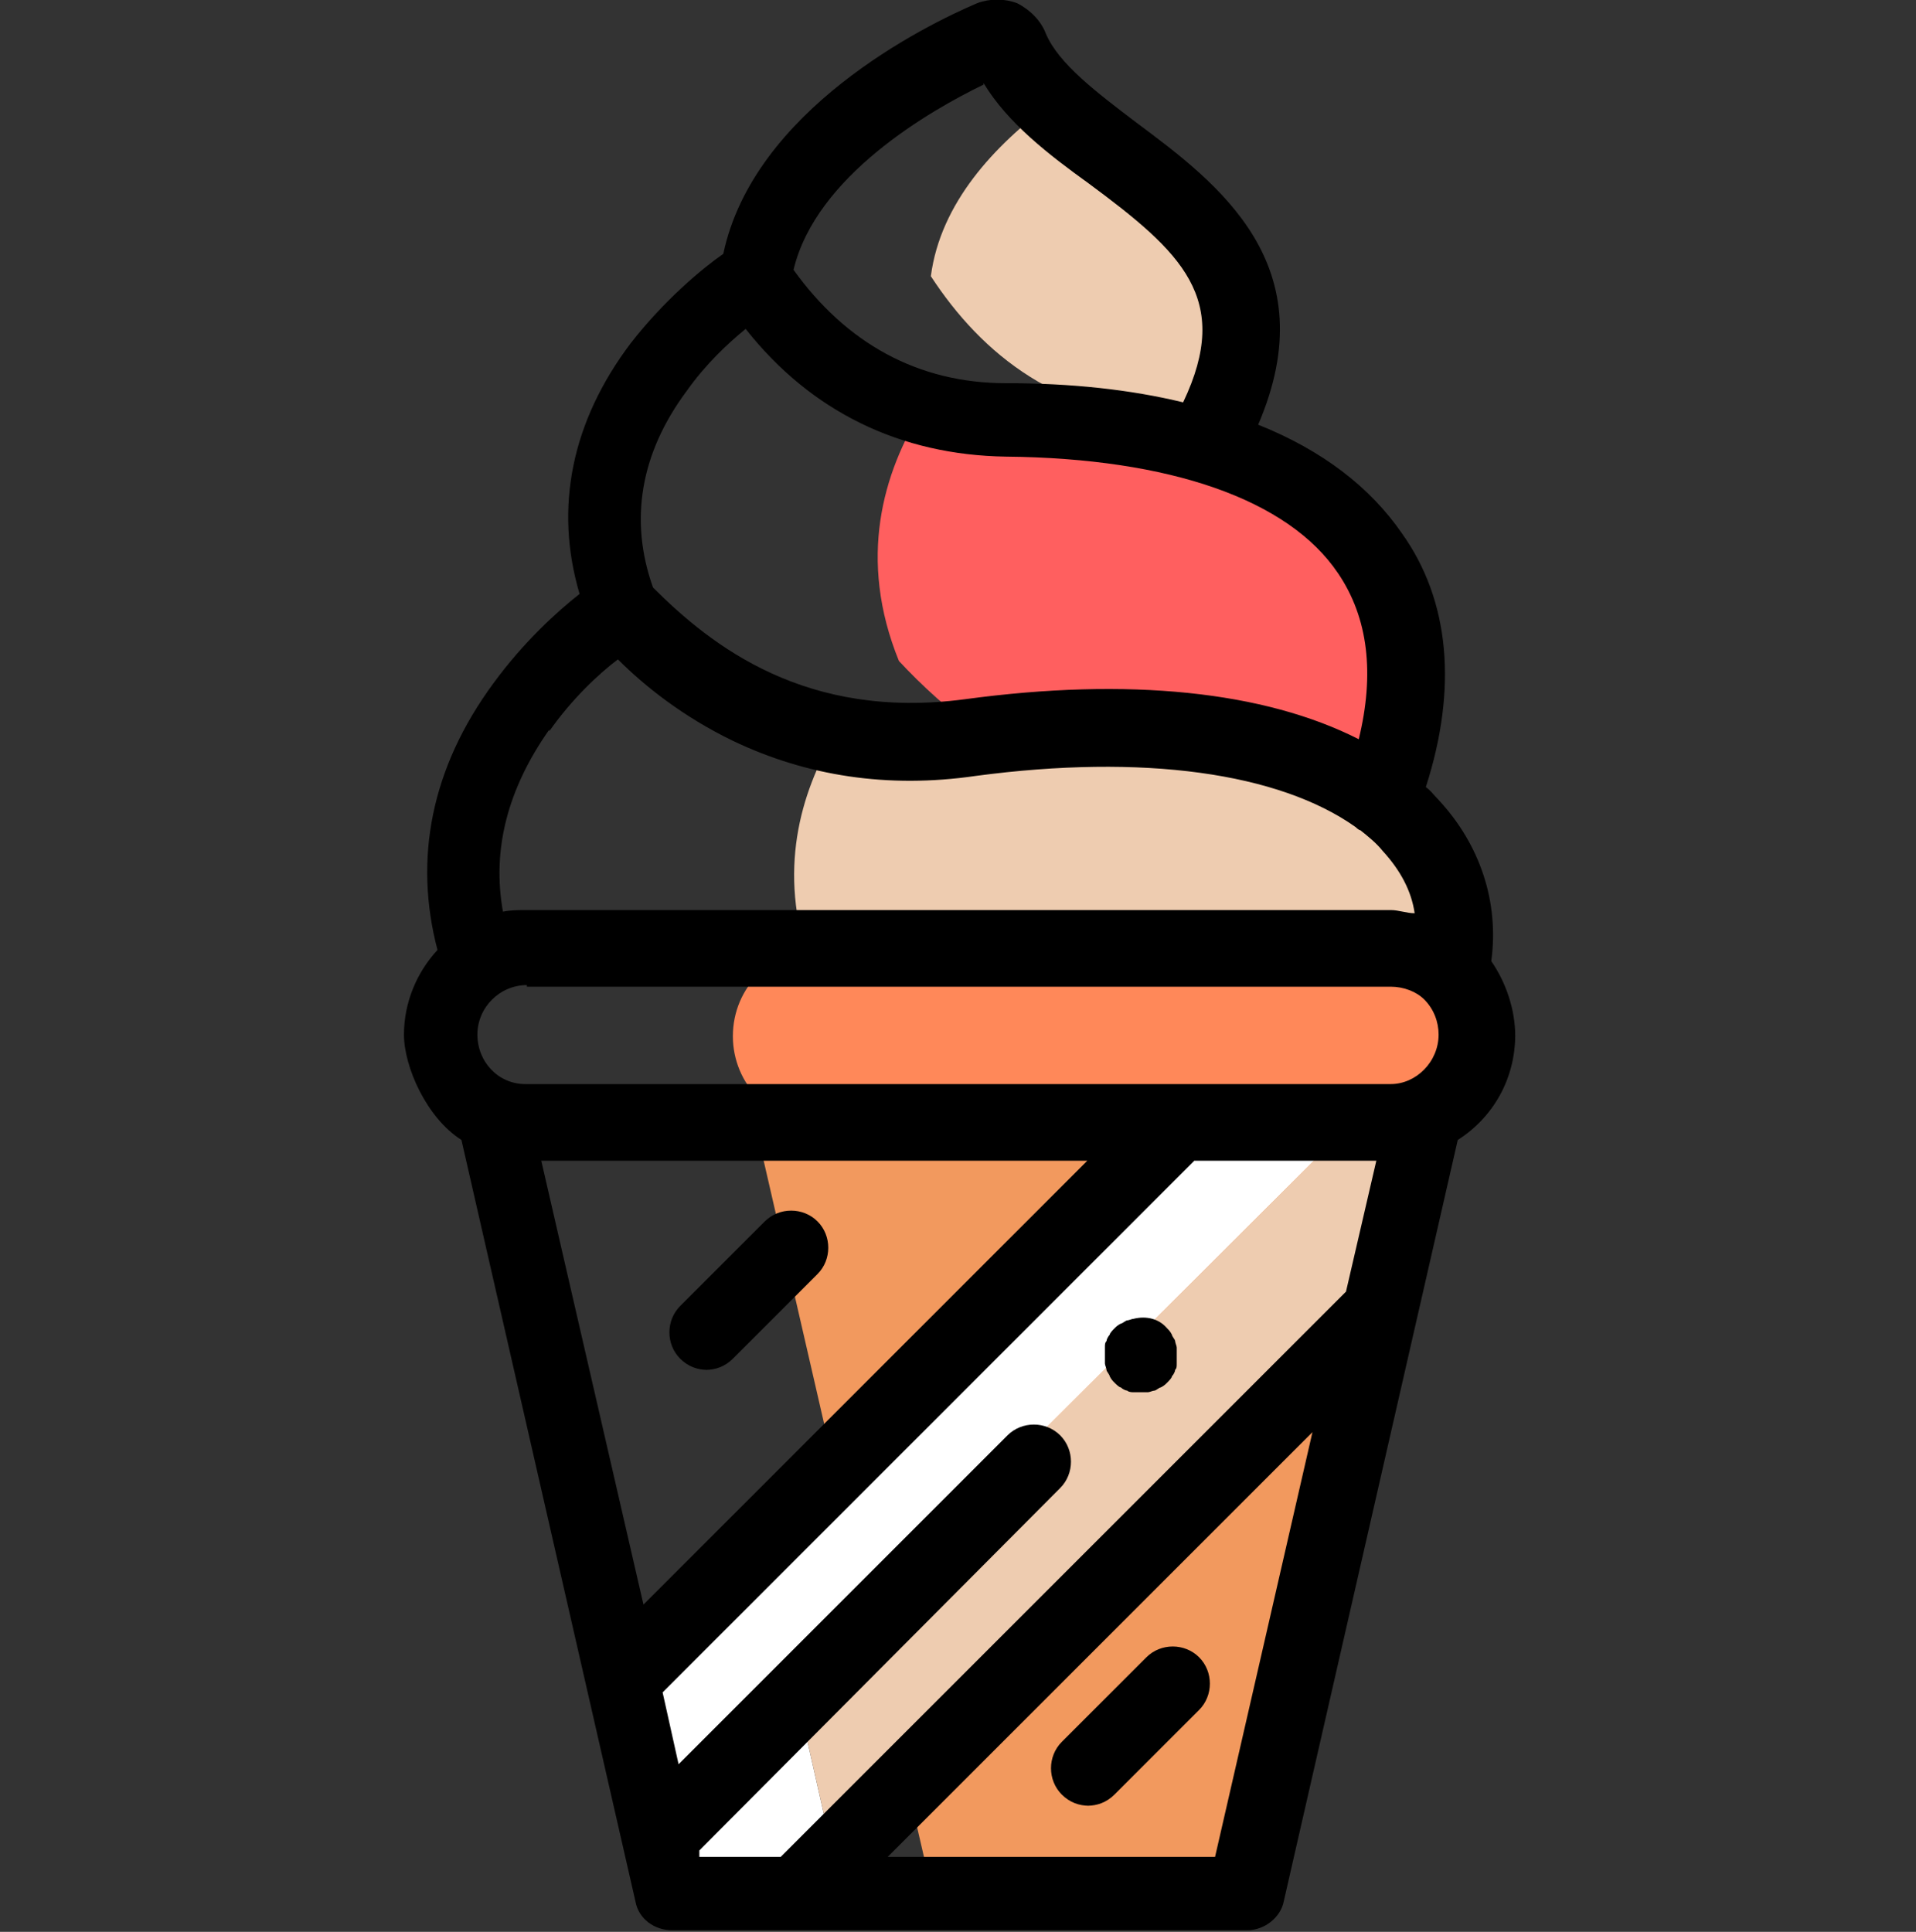
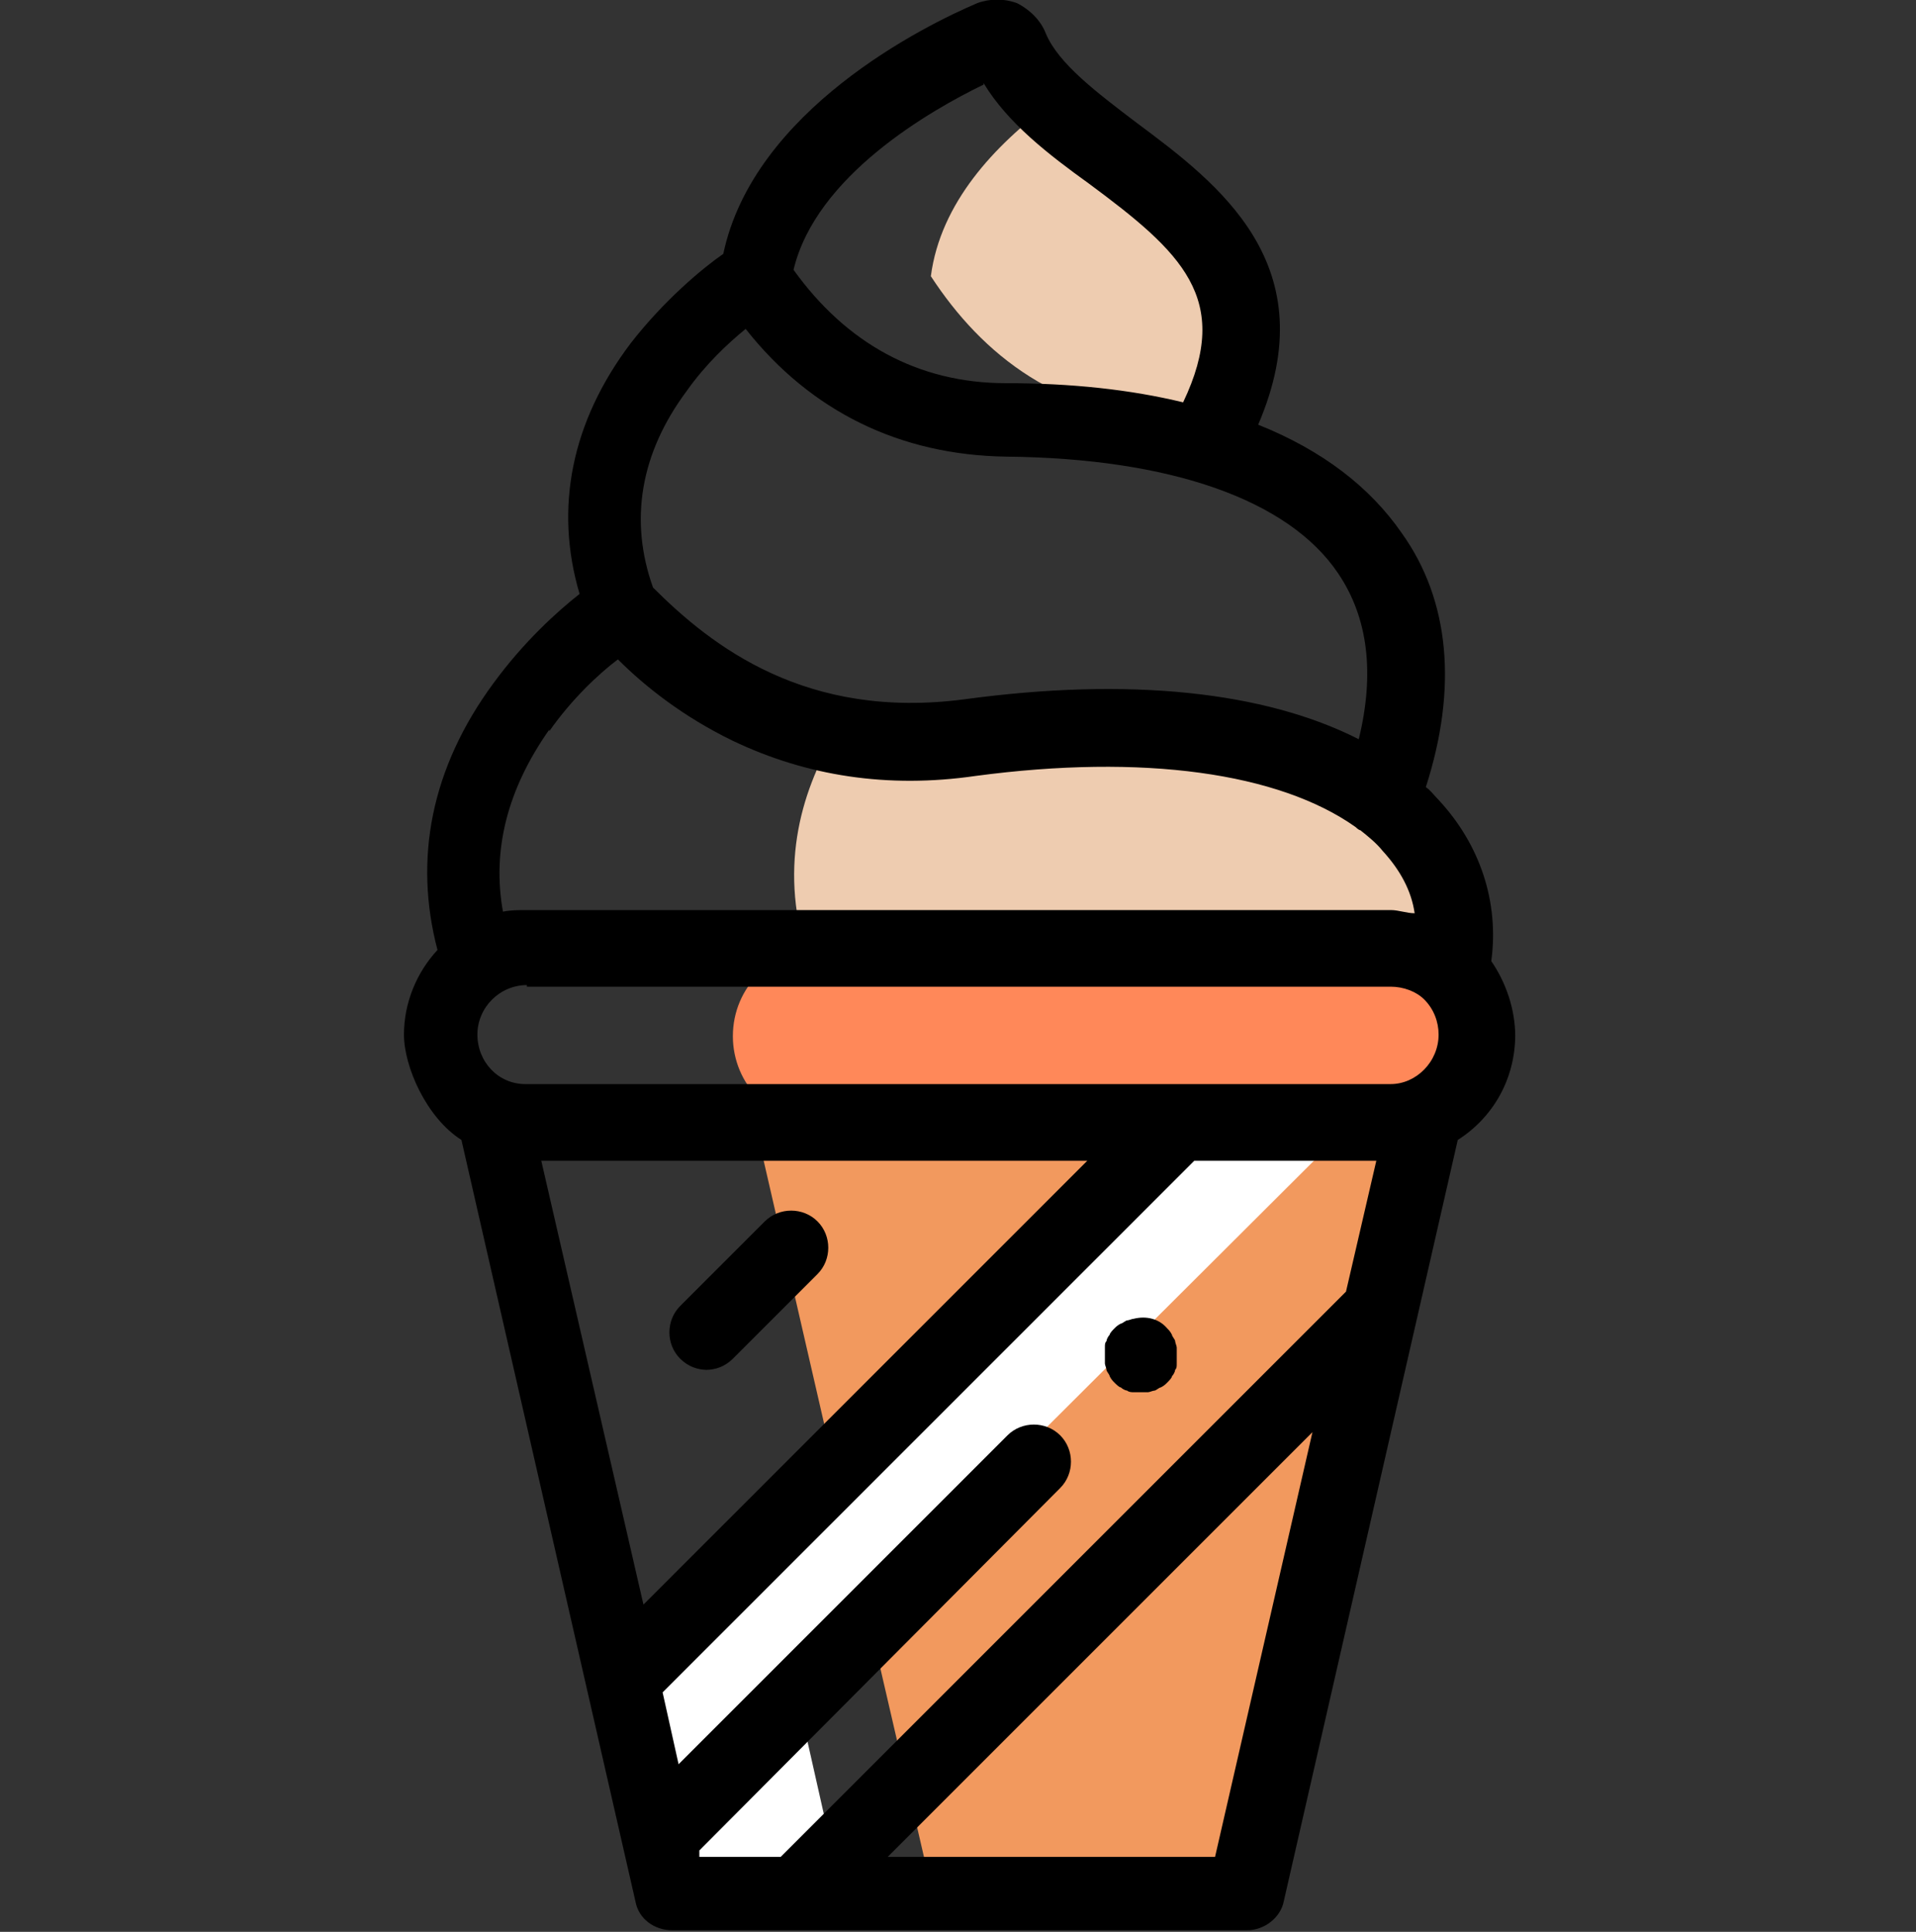
<svg xmlns="http://www.w3.org/2000/svg" id="Capa_1" viewBox="0 0 120 121">
  <rect x="0" y="0" width="120" height="121" fill="#333333" stroke="none" />
  <defs>
    <style>      .st0 {        fill: #ff8859;      }      .st1 {        fill: #fff;      }      .st2 {        fill: #ff5f5f;      }      .st3 {        fill: #eeccb0;      }      .st4 {        fill: #f2995e;      }    </style>
  </defs>
  <path class="st3" d="M76.2,26.4c5.3-11.1-5-14.8-10.4-19.9-3.5,2.6-6.9,6.2-7.5,10.8h0c3.2,4.9,8.1,8.9,15.8,9,.7,0,1.5,0,2.2,0Z" />
-   <path class="st2" d="M63,26.3c-1.9,0-3.6-.3-5.2-.7-2.5,4-4.1,9.4-1.5,15.8h0c1.4,1.5,3.2,3.2,5.4,4.7,11.8-1.4,20,.4,24.7,3.9h0c5.5-14.5-3.5-23.5-23.4-23.7Z" />
  <path class="st3" d="M78,46.5c-2.3,0-4.4-.3-6.3-.8-3.2-.2-6.9,0-10.9.5-3.2.4-6,.3-8.5-.2-2.2,3.7-3.6,8.6-1.6,14.3l40.2.4c1.2-6.3-3.1-12.1-12.9-14.3Z" />
  <polygon class="st4" points="89.1 70.4 47.3 70.4 55.3 105.2 58.4 118.6 78 118.6 86.4 82.1 89.1 70.4" />
  <path class="st0" d="M92.5,64.9h0c0-3-2.4-5.5-5.5-5.5h-35.6c-3,0-5.5,2.4-5.5,5.5h0c0,3,2.4,5.5,5.5,5.5h35.6c3,0,5.5-2.4,5.5-5.5Z" />
  <polygon class="st1" points="84.6 70.4 73.8 70.4 38.9 105.2 42 118.6 49.9 118.6 52.2 116.3 49.7 105.2 84.6 70.4" />
-   <polygon class="st3" points="89.1 70.4 84.6 70.4 49.7 105.2 52.2 116.3 86.4 82.1 89.1 70.4" />
  <path d="M71.5,87.2c-.2,0-.3,0-.5,0-.1,0-.3,0-.4-.1-.1,0-.3-.1-.4-.2-.1,0-.3-.2-.4-.3-.1-.1-.2-.2-.3-.4,0-.1-.2-.3-.2-.4,0-.1-.1-.3-.1-.4,0-.2,0-.3,0-.5s0-.3,0-.5c0-.2,0-.3.1-.4,0-.1.1-.3.2-.4,0-.1.2-.3.3-.4s.2-.2.4-.3c.1,0,.3-.2.4-.2.1,0,.3-.1.4-.1.8-.2,1.6,0,2.1.6.1.1.2.2.3.4,0,.1.2.3.2.4,0,.1.1.3.1.4,0,.2,0,.3,0,.5s0,.3,0,.5c0,.2,0,.3-.1.4,0,.1-.1.3-.2.4,0,.1-.2.3-.3.4-.1.1-.2.2-.4.3-.1,0-.3.2-.4.2-.1,0-.3.1-.4.1-.2,0-.3,0-.5,0Z" />
  <path d="M94.9,64.9c0-1.7-.6-3.4-1.5-4.7.5-3.7-.7-7.3-3.3-10.1-.3-.3-.5-.6-.8-.8,2-6.2,1.5-11.7-1.5-15.9-2-2.9-5-5.2-9-6.8,4.3-10-2.5-15.1-7.6-18.9-2.5-1.9-4.9-3.7-5.7-5.6-.3-.8-1-1.5-1.8-1.9-.8-.3-1.7-.3-2.5,0-3.3,1.4-14,6.7-15.9,15.7-1.3.9-3.7,2.9-5.8,5.6-3.7,4.9-4.8,10.3-3.2,15.7-1.4,1.1-3.5,3-5.4,5.6-3.9,5.3-5,11-3.5,16.7-1.3,1.4-2.1,3.3-2.1,5.3s1.4,5.2,3.6,6.6l10.9,47.7c.2,1.1,1.2,1.8,2.3,1.8h36c1.1,0,2.1-.8,2.3-1.8l10.9-47.7c2.2-1.4,3.6-3.8,3.6-6.6ZM61.6,5.2c1.5,2.5,4.1,4.5,6.6,6.3,5.8,4.3,9,7.2,5.9,13.7-3.3-.8-7-1.2-11.1-1.2-5.5,0-10-2.5-13.3-7.1,1.4-5.9,8.6-10,11.9-11.6ZM43,24.5c1.2-1.7,2.6-3,3.7-3.9,4.1,5.2,9.7,7.9,16.3,8,10.3.1,17.7,2.7,20.8,7.3,1.9,2.8,2.3,6.3,1.3,10.4-5.9-3-14.4-3.9-24.7-2.5-9.9,1.3-15.8-3.3-19.5-7-1.5-4.2-.8-8.4,2.1-12.3ZM34.4,45.8c1.4-2,3.1-3.6,4.3-4.5,1.7,1.7,4.1,3.6,7.2,5.1,4.6,2.2,9.7,3,15.2,2.2,10.5-1.4,19-.2,23.8,3.2,0,0,.2.2.3.2.5.4,1,.8,1.4,1.3,1.1,1.2,1.8,2.5,2,3.9-.5,0-1-.2-1.5-.2h-54.1c-.5,0-1,0-1.5.1-.7-3.9.3-7.7,2.9-11.4ZM33,61.8h54.1c.8,0,1.6.3,2.1.8,0,0,0,0,0,0,.6.6.9,1.4.9,2.2,0,1.7-1.4,3.1-3,3.1h-54.2c-1.7,0-3-1.4-3-3.1,0-1.7,1.4-3.1,3.1-3.1ZM40.3,100.5l-6.4-27.8h34.2l-27.8,27.8ZM76.1,116.3h-20.5l26.6-26.6-6.1,26.6ZM48.9,116.3h-5.1v-.4c0,0,22.6-22.7,22.6-22.7.9-.9.9-2.4,0-3.3-.9-.9-2.4-.9-3.3,0l-20.6,20.6-1-4.5,33.3-33.3h11.4l-1.9,8.2-35.3,35.3Z" />
  <path d="M44.3,85.8c-.6,0-1.2-.2-1.7-.7-.9-.9-.9-2.4,0-3.3l5.3-5.3c.9-.9,2.4-.9,3.3,0,.9.9.9,2.4,0,3.3l-5.3,5.3c-.5.5-1.1.7-1.7.7Z" />
-   <path d="M68.2,113.1c-.6,0-1.2-.2-1.7-.7-.9-.9-.9-2.4,0-3.3l5.3-5.3c.9-.9,2.4-.9,3.3,0,.9.9.9,2.4,0,3.3l-5.3,5.3c-.5.5-1.1.7-1.7.7Z" />
</svg>